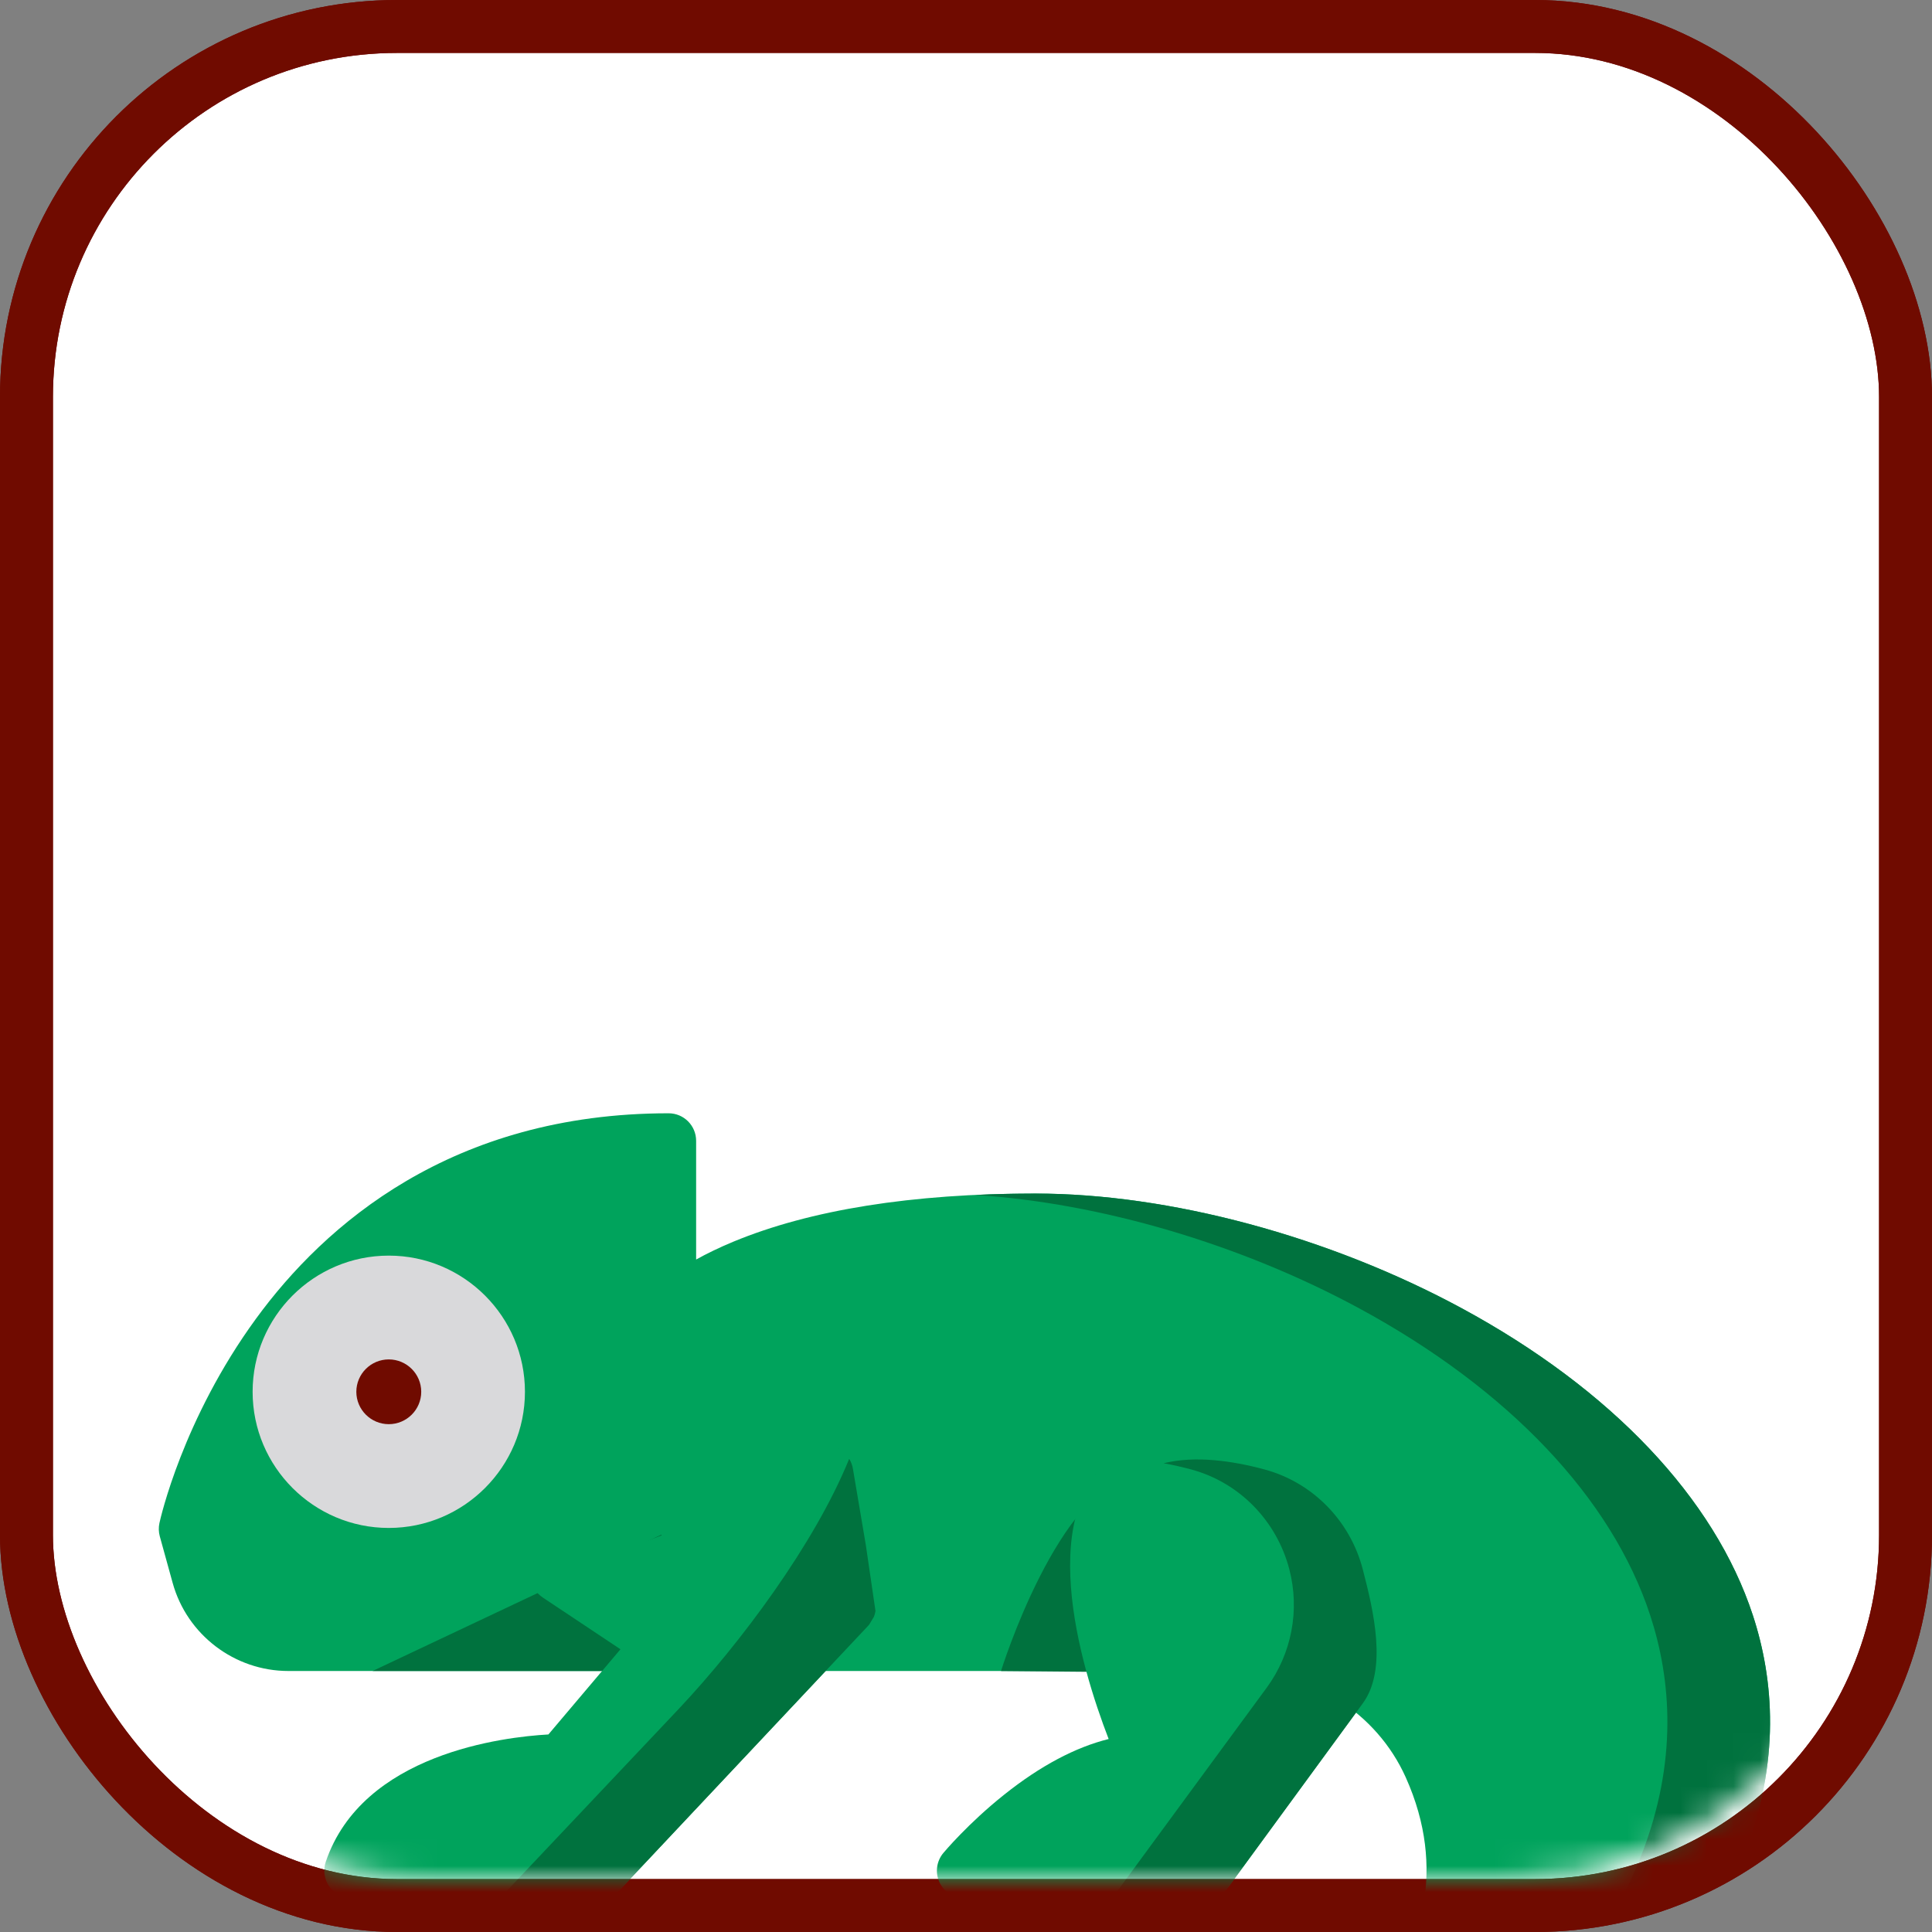
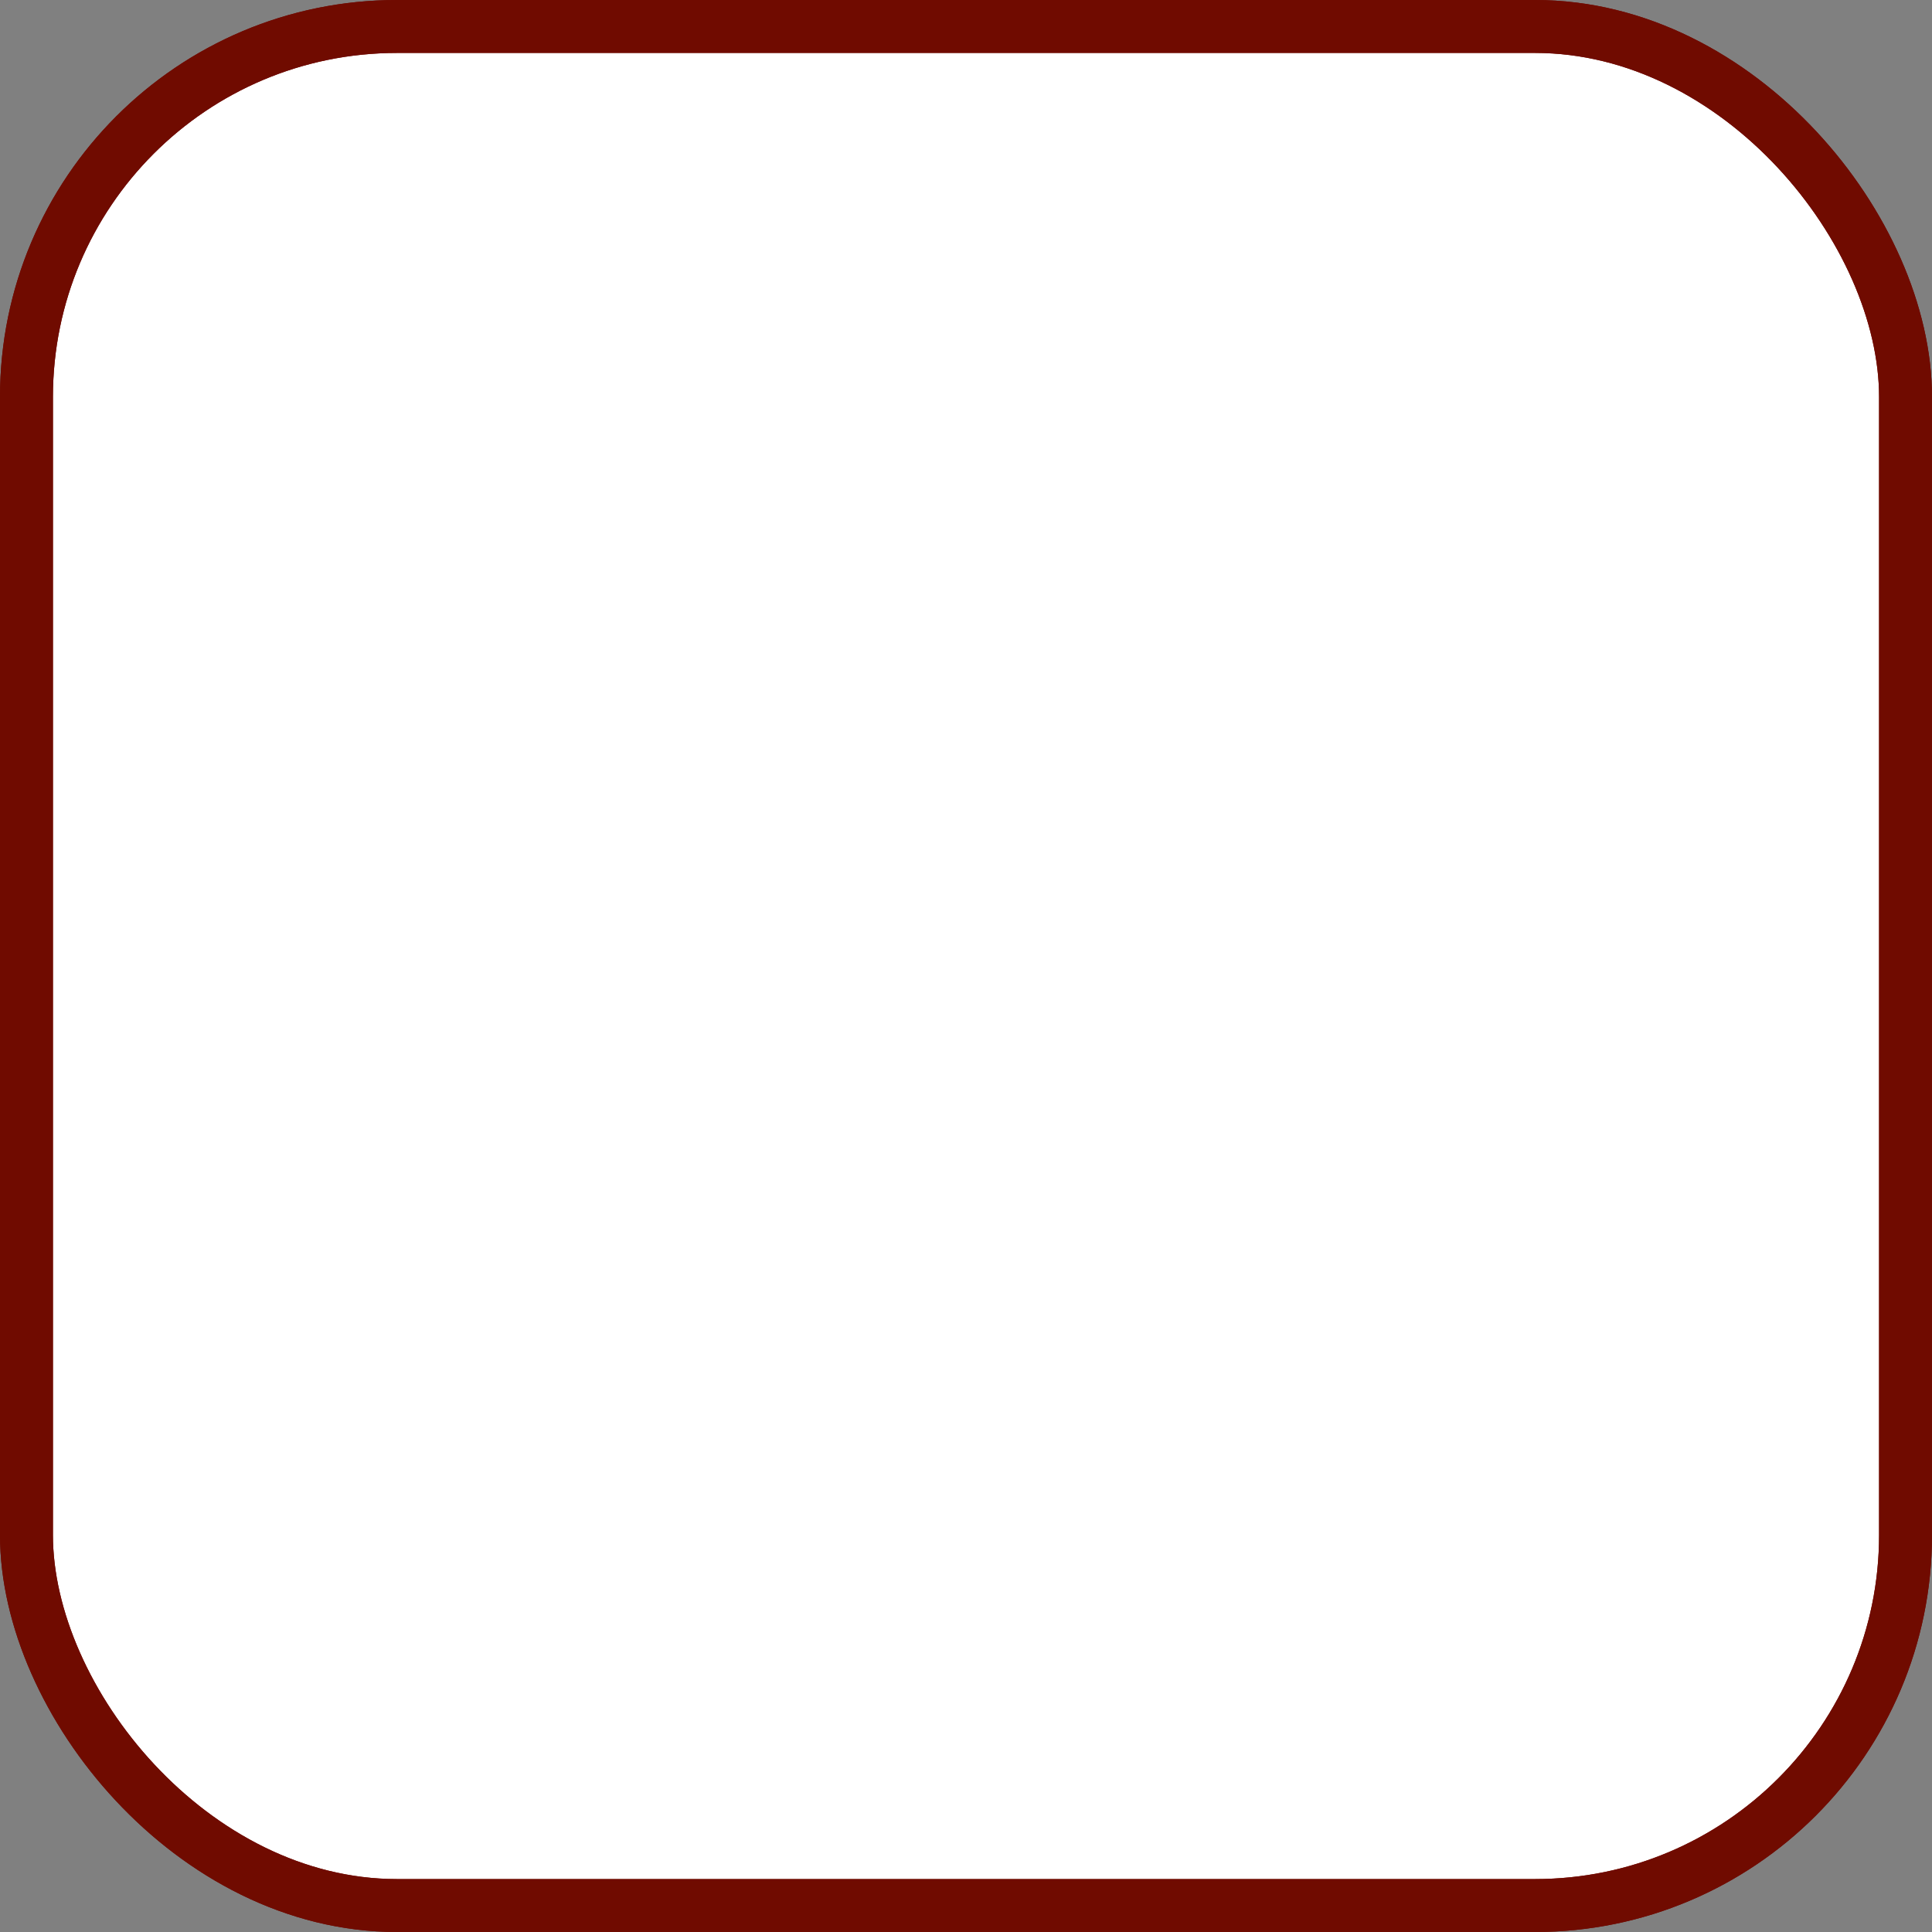
<svg xmlns="http://www.w3.org/2000/svg" xmlns:xlink="http://www.w3.org/1999/xlink" width="800px" height="800px" viewBox="0 0 73 73" version="1.1" fill="#000000">
  <rect x="0" y="0" width="73" height="73" fill="#808080" stroke="none" />
  <g id="SVGRepo_bgCarrier" stroke-width="0" />
  <g id="SVGRepo_tracerCarrier" stroke-linecap="round" stroke-linejoin="round" />
  <g id="SVGRepo_iconCarrier">
    <title>progressive-webapps/rendering-performance/transforms</title>
    <desc>Created with Sketch.</desc>
    <defs>
-       <rect id="path-1" x="0" y="0" width="69" height="69" rx="14"> </rect>
-     </defs>
+       </defs>
    <g id="progressive-webapps/rendering-performance/transforms" stroke="none" stroke-width="1" fill="none" fill-rule="evenodd">
      <g id="container" transform="translate(2, 2)">
        <rect id="mask" stroke="#700B00" stroke-width="2" fill="#FFFFFF" fill-rule="nonzero" x="-1" y="-1" width="71" height="71" rx="14"> </rect>
        <g id="chameleon">
          <mask id="mask-2" fill="white">
            <use xlink:href="#path-1"> </use>
          </mask>
          <rect stroke="#700B00" stroke-width="2" x="-1" y="-1" width="71" height="71" rx="14"> </rect>
          <g mask="url(#mask-2)">
            <g transform="translate(4, 40)">
              <path d="M60.233,19.038 C58.785,14.611 54.881,10.491 49.24,7.436 C44.223,4.72 38.197,3.098 33.121,3.098 C28.458,3.098 24.616,3.711 21.701,4.92 C21.158,5.146 20.695,5.373 20.303,5.591 L20.303,1.106 C20.303,0.531 19.838,0.065 19.263,0.065 C11.061,0.065 6.258,4.285 3.674,7.825 C0.9,11.624 0.058,15.391 0.024,15.549 C-0.012,15.714 -0.007,15.885 0.037,16.047 L0.523,17.807 C1.064,19.769 2.862,21.138 4.897,21.138 L40.795,21.138 C43.535,21.138 46.015,22.713 47.113,25.151 C48.71,28.698 47.583,31.597 46.355,33.404 C44.693,35.852 42.253,37.138 41.202,37.089 C37.99,36.943 35.736,34.672 35.716,34.651 C35.398,34.322 34.903,34.238 34.495,34.446 C34.087,34.653 33.863,35.103 33.942,35.553 C33.982,35.778 34.957,41.082 39.077,42.739 C39.871,43.058 40.715,43.217 41.61,43.217 C43.969,43.217 46.672,42.11 49.682,39.906 C61.268,31.421 61.815,23.874 60.233,19.038 Z" id="Shape" fill="#00A35C" fill-rule="nonzero"> </path>
              <g id="Group" stroke-width="1" fill="none" fill-rule="evenodd" transform="translate(7.967, 3.092)">
-                 <path d="M52.266,15.947 C50.818,11.52 46.914,7.4 41.273,4.345 C36.256,1.629 30.23,0.007 25.154,0.007 C24.374,0.007 23.619,0.025 22.886,0.06 C27.593,0.357 32.898,1.911 37.393,4.345 C43.035,7.4 46.939,11.52 48.387,15.947 C49.968,20.783 49.421,28.329 37.836,36.814 C35.65,38.415 33.627,39.434 31.779,39.874 C32.374,40.041 32.995,40.126 33.643,40.126 C36.002,40.126 38.705,39.019 41.715,36.814 C53.301,28.329 53.848,20.783 52.266,15.947 Z" id="Shape" fill="#00723E" fill-rule="nonzero"> </path>
                <polygon id="Shape" fill="#00723E" fill-rule="nonzero" points="11.026 18.047 11.026 12.893 0.109 18.047"> </polygon>
                <path d="M28.07,18.085 L23.856,18.047 C23.856,18.047 26.019,11.064 29.028,10.578 L28.07,18.085 Z" id="Shape" fill="#00723E" fill-rule="nonzero"> </path>
              </g>
-               <path d="M8.69,5.443 C5.853,5.443 3.545,7.751 3.545,10.588 C3.545,13.425 5.853,15.733 8.69,15.733 C11.527,15.733 13.835,13.425 13.835,10.588 C13.835,7.751 11.527,5.443 8.69,5.443 Z" id="Shape" fill="#D9D9DB" fill-rule="nonzero"> </path>
+               <path d="M8.69,5.443 C5.853,5.443 3.545,7.751 3.545,10.588 C3.545,13.425 5.853,15.733 8.69,15.733 C11.527,15.733 13.835,13.425 13.835,10.588 Z" id="Shape" fill="#D9D9DB" fill-rule="nonzero"> </path>
              <path d="M8.69,11.812 C8.014,11.812 7.464,11.263 7.464,10.588 C7.464,9.914 8.014,9.365 8.69,9.365 C9.366,9.365 9.916,9.914 9.916,10.588 C9.916,11.263 9.366,11.812 8.69,11.812 Z" id="Shape" fill="#700B00" fill-rule="nonzero"> </path>
-               <path d="M27.08,18.534 L26.227,13.496 C26.132,12.93 25.595,12.549 25.028,12.644 C24.461,12.74 24.08,13.277 24.176,13.843 L24.21,14.045 L16.28,17.041 L15.66,16.628 C15.181,16.309 14.535,16.439 14.217,16.917 C13.898,17.395 14.028,18.041 14.506,18.36 L17.444,20.317 L14.721,23.536 C13.043,23.63 7.695,24.252 6.308,28.35 C6.201,28.667 6.253,29.017 6.448,29.29 C6.644,29.562 6.958,29.724 7.294,29.724 L16.674,29.724 C16.961,29.724 17.235,29.605 17.432,29.396 L26.812,19.42 C27.035,19.183 27.134,18.855 27.08,18.534 Z" id="Shape" fill="#00A35C" fill-rule="nonzero"> </path>
-               <path d="M26.715,16.378 L26.227,13.496 C26.204,13.359 26.155,13.234 26.086,13.122 C24.785,16.33 21.979,20.09 19.652,22.564 L12.887,29.724 L16.674,29.724 C16.961,29.724 17.235,29.605 17.432,29.396 L26.812,19.42 C26.823,19.408 26.833,19.394 26.844,19.382 L27.02,19.09 C27.048,19.02 27.068,18.946 27.08,18.871 L26.715,16.378 Z" id="Shape" fill="#00723E" fill-rule="nonzero"> </path>
              <path d="M46.739,18.895 C46.477,18.703 46.155,18.652 45.863,18.728 L45.075,15.688 C45.349,15.616 45.594,15.435 45.736,15.164 C46.002,14.654 45.805,14.026 45.295,13.76 C44.728,13.463 39.659,10.916 36.472,12.771 C32.963,14.813 34.824,20.945 35.89,23.708 C34.629,24.021 33.308,24.723 31.946,25.808 C30.583,26.893 29.679,27.973 29.641,28.018 C29.383,28.328 29.328,28.76 29.499,29.125 C29.671,29.49 30.038,29.724 30.441,29.724 L39.577,29.724 C39.909,29.724 40.221,29.565 40.417,29.298 L46.965,20.35 C47.304,19.886 47.203,19.235 46.739,18.895 Z" id="Shape" fill="#00A35C" fill-rule="nonzero"> </path>
              <path d="M40.417,29.298 L45.493,22.36 C46.433,21.075 45.893,18.841 45.493,17.301 C45.018,15.468 43.605,14.015 41.776,13.522 C40.556,13.193 39.159,12.995 37.967,13.288 C38.325,13.352 38.678,13.434 39.017,13.525 C40.839,14.019 42.244,15.473 42.718,17.3 C43.118,18.841 42.805,20.48 41.865,21.765 L36.02,29.724 L39.577,29.724 C39.909,29.724 40.221,29.565 40.417,29.298 Z" id="Shape" fill="#00723E" fill-rule="nonzero"> </path>
            </g>
          </g>
        </g>
      </g>
    </g>
  </g>
</svg>